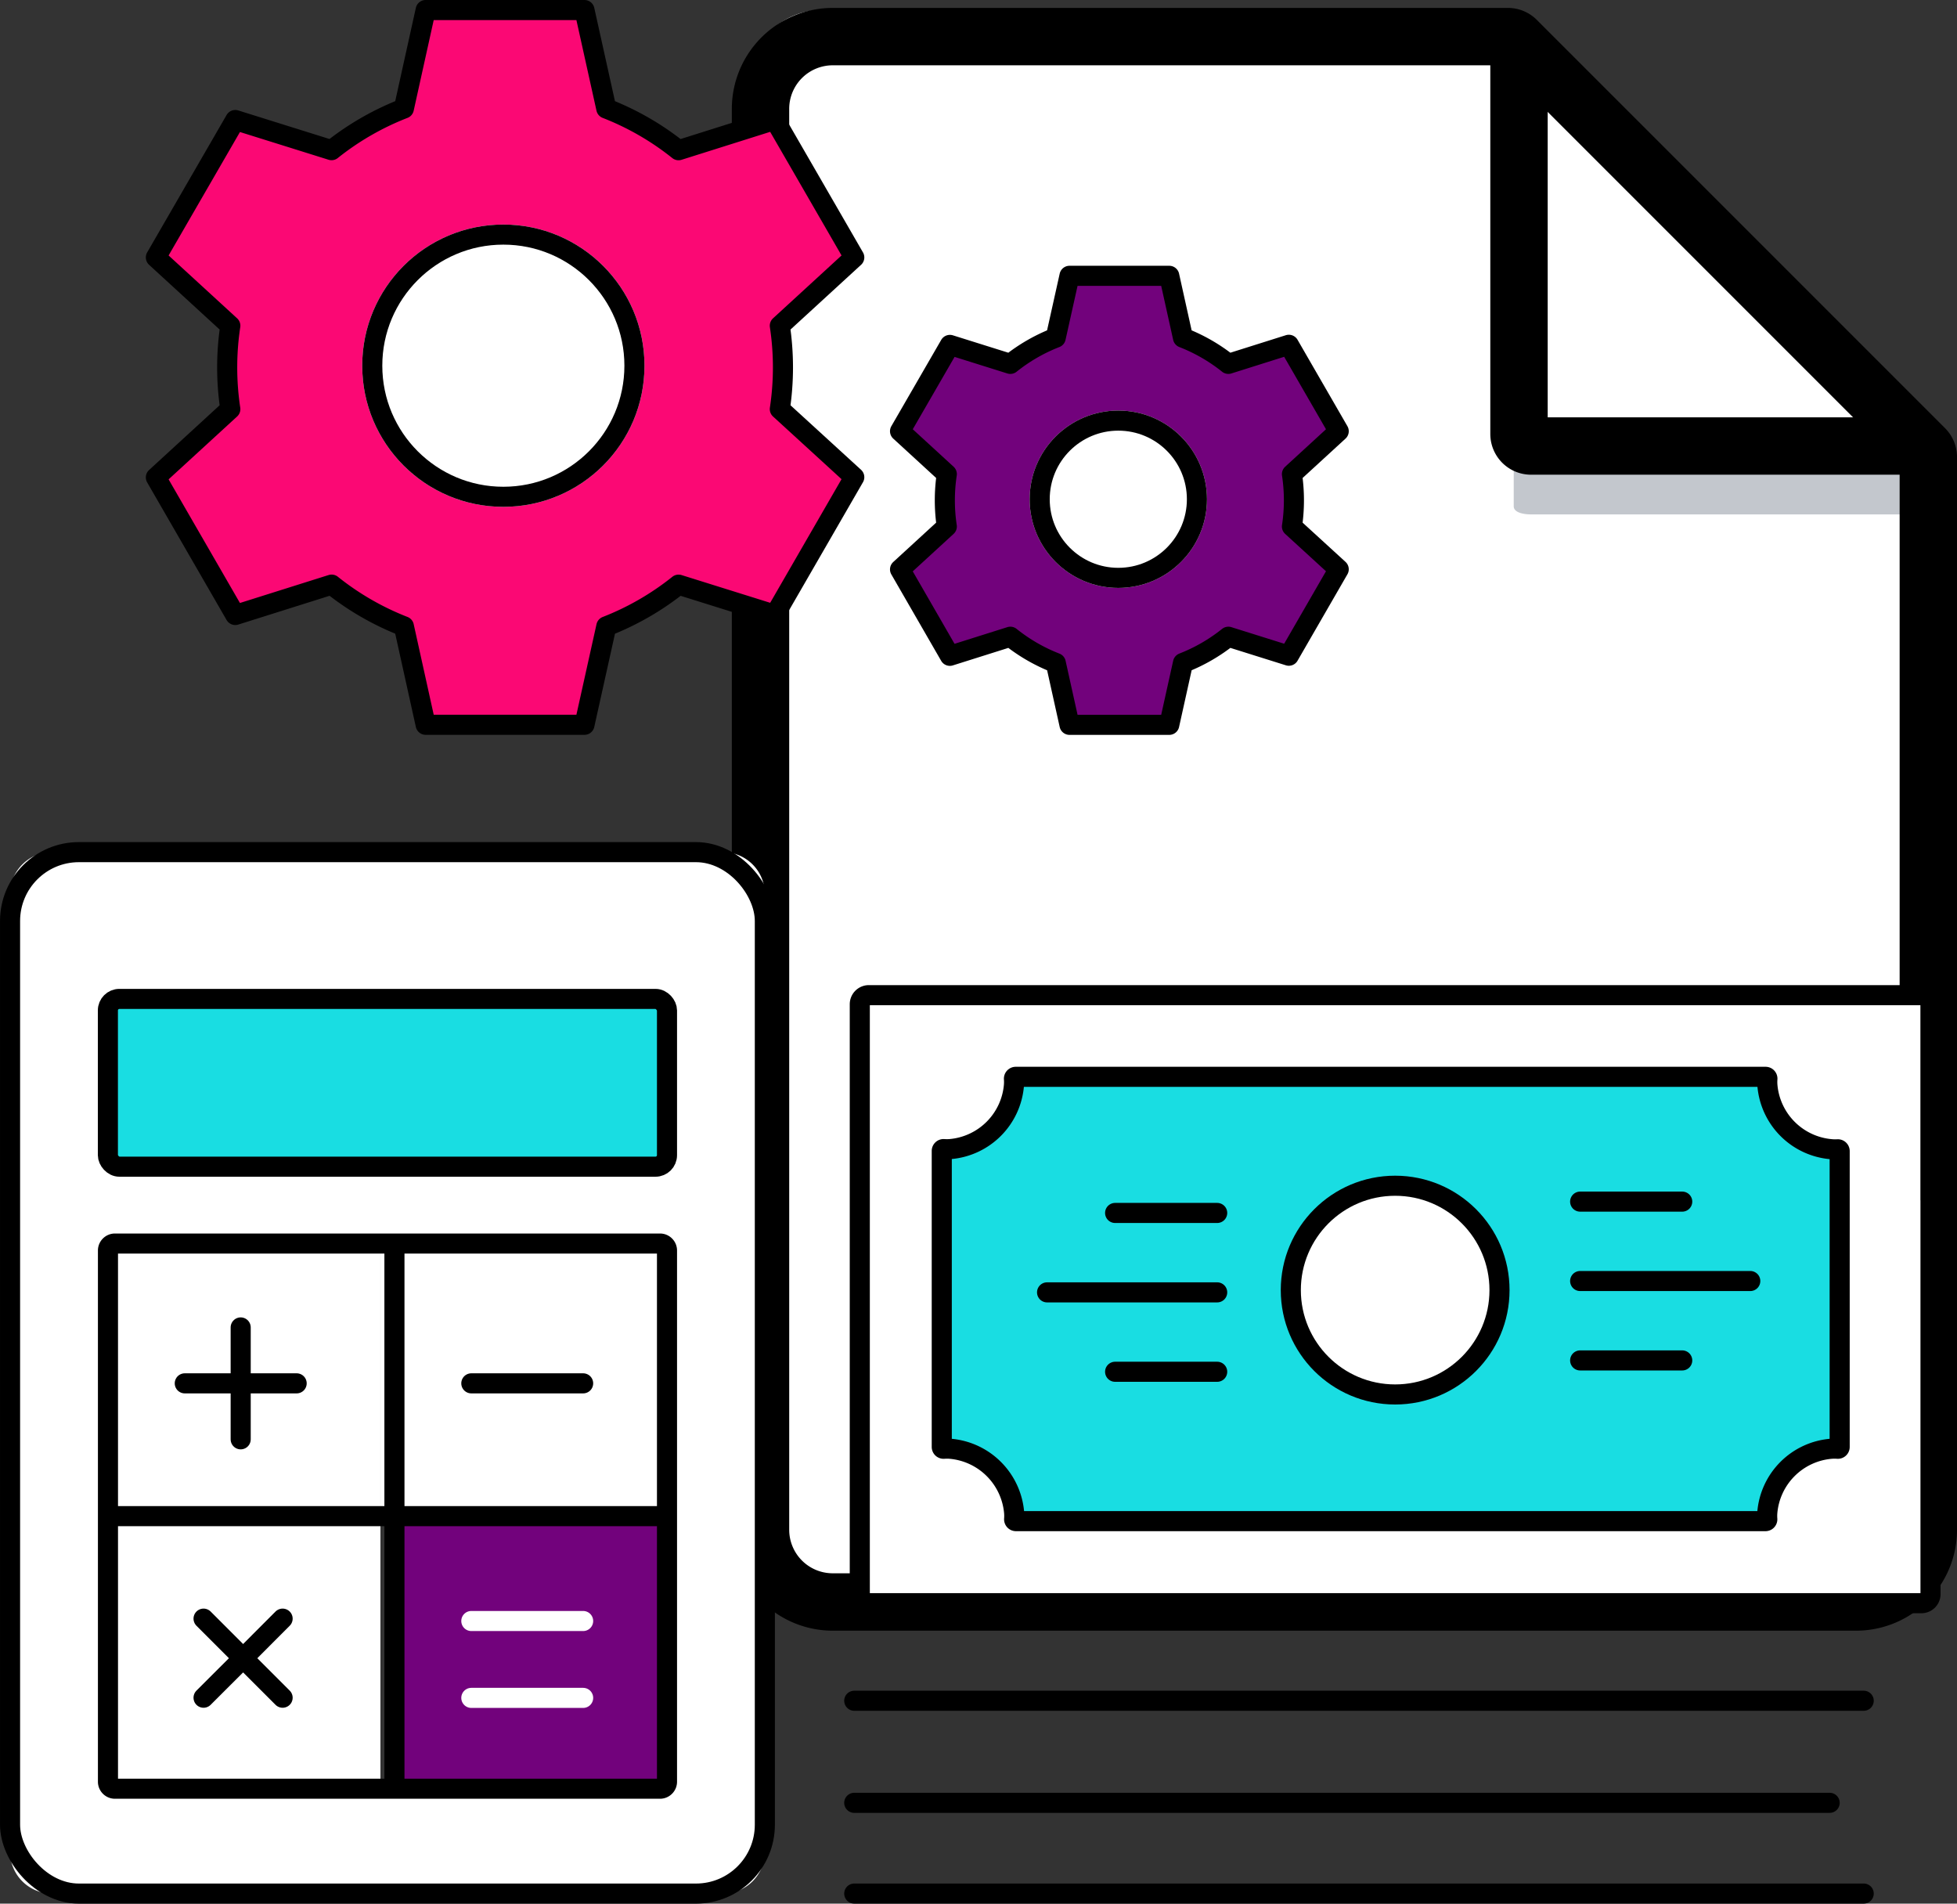
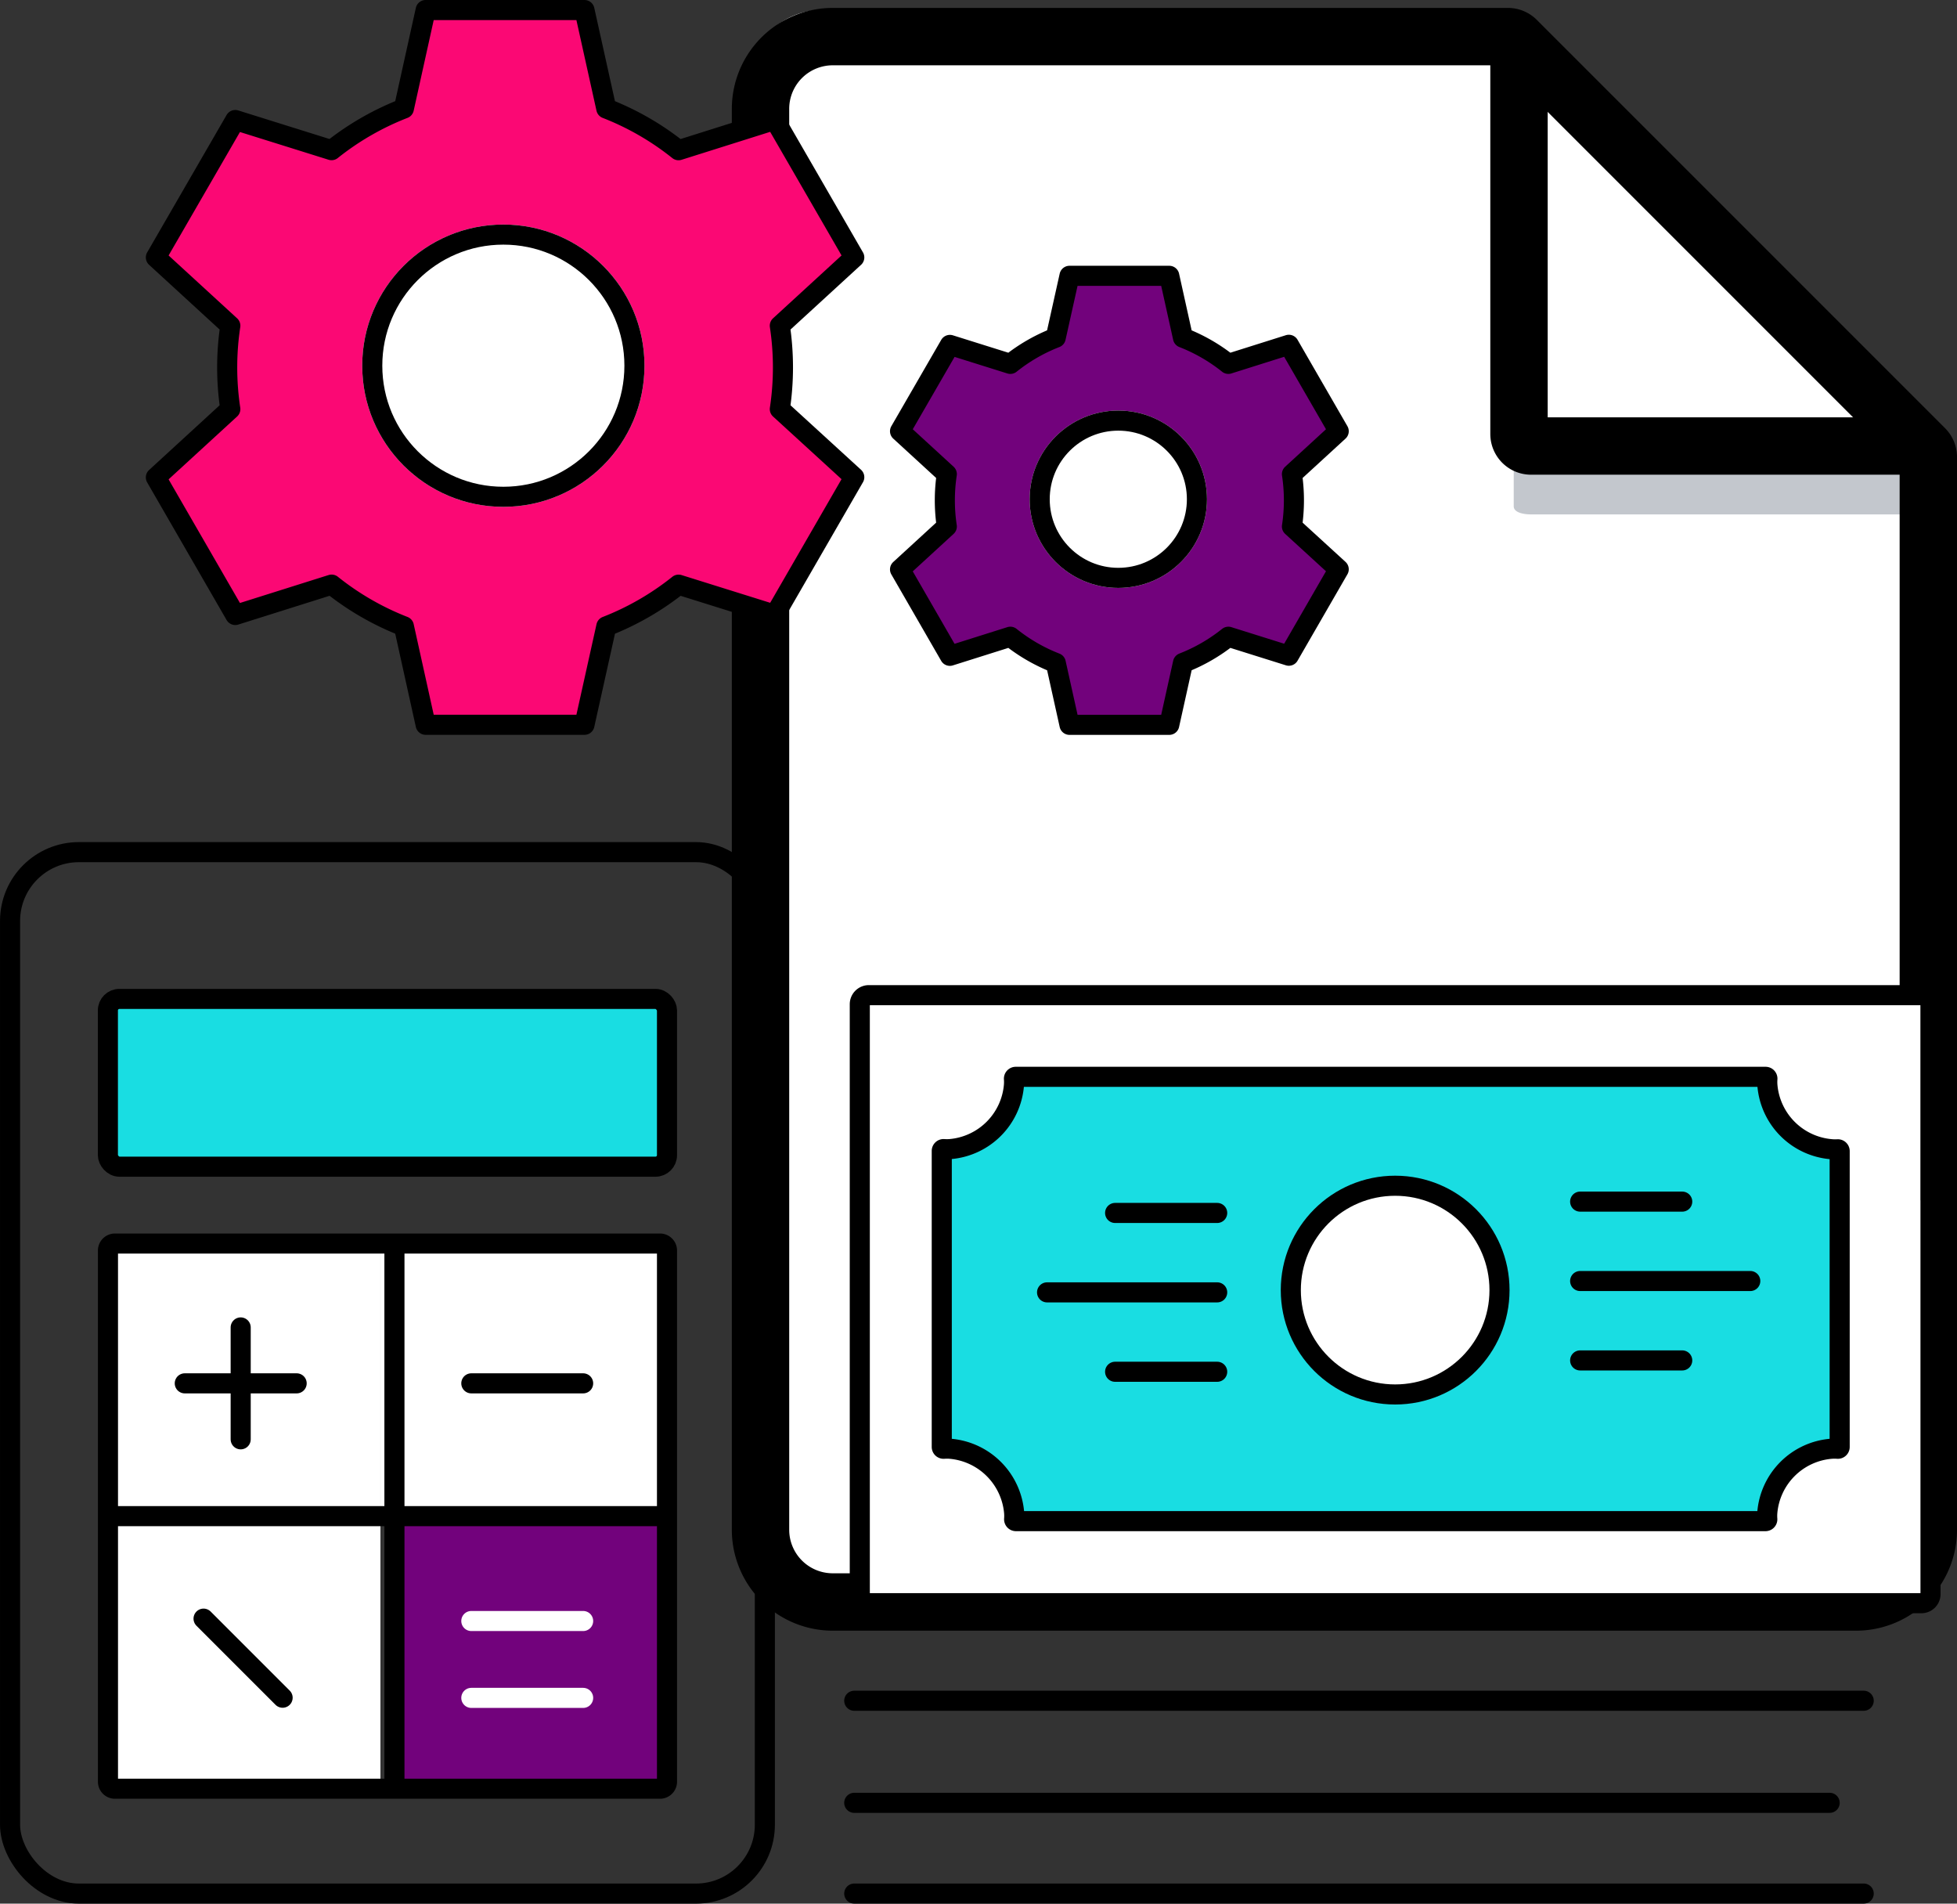
<svg xmlns="http://www.w3.org/2000/svg" width="136.436" height="132.699" viewBox="0 0 136.436 132.699">
  <rect x="0" y="0" width="136.436" height="132.699" fill="#333333" stroke="none" />
  <g id="boi_filing" data-name="boi filing" transform="translate(-1055.485 -2277.082)">
    <g id="Group_11047" data-name="Group 11047" transform="translate(862.186 -396.218)" style="mix-blend-mode: normal;isolation: isolate">
      <g id="Group_6596" data-name="Group 6596" transform="translate(194 2674)">
        <g id="Group_6590" data-name="Group 6590" transform="translate(51.525 0)">
-           <line id="Line_420" data-name="Line 420" x2="21.04" transform="translate(61.03 33.827)" fill="none" stroke="#000" stroke-linecap="round" stroke-width="1.4" />
          <path id="Path_14013" data-name="Path 14013" d="M98.585,52.642v74.976a5.05,5.05,0,0,1-5.05,5.05H22a5.05,5.05,0,0,1-5.05-5.05V28.31A5.05,5.05,0,0,1,22,23.26H69.213a.852.852,0,0,1,.589.242l.179.179V51.033a.842.842,0,0,0,.842.842H98.175l.179.179A.852.852,0,0,1,98.585,52.642Z" transform="translate(-16.95 -23.26)" fill="#fff" />
          <g id="Group_6587" data-name="Group 6587" transform="translate(0.795 1.853)">
            <path id="Path_13426" data-name="Path 13426" d="M95.468,51.778H68.189a.839.839,0,0,1-.839-.839V23.66Z" transform="translate(-14.471 -23.24)" fill="#fff" />
            <path id="Path_13434" data-name="Path 13434" d="M95.485,52.076a1.164,1.164,0,0,0,0-.724v-.315H68.207c-.462-.01-1.207-.115-1.207-.577v4.2c0,.462.745.567,1.207.567H95.485v.315" transform="translate(-14.489 -21.922)" fill="#c3c7cd" />
            <path id="Path_13435" data-name="Path 13435" d="M95.468,51.778H68.189a.839.839,0,0,1-.839-.839V23.66" transform="translate(-14.471 -23.24)" fill="none" stroke="#000" stroke-width="4" />
            <path id="Path_13436" data-name="Path 13436" d="M69.829,23.68,69.65,23.5a.85.85,0,0,0-.588-.241H21.986A5.036,5.036,0,0,0,16.95,28.3v99.043a5.036,5.036,0,0,0,5.036,5.036H93.33a5.036,5.036,0,0,0,5.036-5.036V52.564a.85.85,0,0,0-.241-.588l-.178-.178Z" transform="translate(-16.95 -23.26)" fill="none" stroke="#000" stroke-width="4" />
          </g>
          <line id="Line_427" data-name="Line 427" x1="21.04" transform="translate(52.47 80.671)" fill="none" stroke="#000" stroke-linecap="round" stroke-width="1.4" />
          <line id="Line_428" data-name="Line 428" x1="26.931" transform="translate(46.579 89.086)" fill="none" stroke="#000" stroke-linecap="round" stroke-width="1.4" />
        </g>
        <g id="Group_6595" data-name="Group 6595" transform="translate(10.166 0)">
          <path id="Path_14022" data-name="Path 14022" d="M36.29,55.823H25.218L23.7,48.959a19.26,19.26,0,0,1-5.038-2.906L11.946,48.17,6.41,38.579l5.19-4.761a19.485,19.485,0,0,1,0-5.813L6.41,23.244l5.536-9.577,6.712,2.1A19.26,19.26,0,0,1,23.7,12.865L25.218,6H36.29l1.522,6.865a19.26,19.26,0,0,1,5.038,2.906l6.712-2.117L55.1,23.244l-5.19,4.761a19.485,19.485,0,0,1,0,5.813l5.19,4.747-5.536,9.591-6.712-2.1a19.26,19.26,0,0,1-5.038,2.906Z" transform="translate(-6.41 -6)" fill="#fb0874" />
          <path id="Path_14023" data-name="Path 14023" d="M34.608,26.3A8.3,8.3,0,1,1,26.3,18,8.31,8.31,0,0,1,34.608,26.3Z" transform="translate(-1.96 -1.392)" fill="#fb0874" />
        </g>
        <g id="Group_10722" data-name="Group 10722" transform="translate(62.047 18.527)">
          <path id="Path_14022-2" data-name="Path 14022" d="M25.179,37.3H18.224l-.956-4.312A12.1,12.1,0,0,1,14.1,31.159l-4.216,1.33L6.41,26.465l3.26-2.991a12.24,12.24,0,0,1,0-3.651L6.41,16.832l3.477-6.016L14.1,12.138a12.1,12.1,0,0,1,3.164-1.826L18.224,6h6.955l.956,4.312A12.1,12.1,0,0,1,29.3,12.138l4.216-1.33,3.477,6.025-3.26,2.991a12.24,12.24,0,0,1,0,3.651l3.26,2.982-3.477,6.025L29.3,31.159a12.1,12.1,0,0,1-3.164,1.826Z" transform="translate(-6.41 -6)" fill="#72027c" />
          <path id="Path_14023-2" data-name="Path 14023" d="M28.432,23.216A5.216,5.216,0,1,1,23.216,18,5.22,5.22,0,0,1,28.432,23.216Z" transform="translate(-7.924 -7.568)" fill="#72027c" />
        </g>
        <g id="Group_6594" data-name="Group 6594" transform="translate(10.166 0)">
          <path id="Path_14022-3" data-name="Path 14022" d="M36.29,55.823H25.218L23.7,48.959a19.26,19.26,0,0,1-5.038-2.906L11.946,48.17,6.41,38.579l5.19-4.761a19.485,19.485,0,0,1,0-5.813L6.41,23.244l5.536-9.577,6.712,2.1A19.26,19.26,0,0,1,23.7,12.865L25.218,6H36.29l1.522,6.865a19.26,19.26,0,0,1,5.038,2.906l6.712-2.117L55.1,23.244l-5.19,4.761a19.485,19.485,0,0,1,0,5.813l5.19,4.747-5.536,9.591-6.712-2.1a19.26,19.26,0,0,1-5.038,2.906Z" transform="translate(-6.41 -6)" fill="none" stroke="#000" stroke-linecap="round" stroke-linejoin="round" stroke-width="1.4" />
          <path id="Path_14023-3" data-name="Path 14023" d="M34.608,26.3A8.3,8.3,0,1,1,26.3,18,8.31,8.31,0,0,1,34.608,26.3Z" transform="translate(-1.96 -1.392)" fill="none" stroke="#000" stroke-width="1.4" />
        </g>
        <g id="Group_10723" data-name="Group 10723" transform="translate(62.047 18.527)">
          <path id="Path_14022-4" data-name="Path 14022" d="M25.179,37.3H18.224l-.956-4.312A12.1,12.1,0,0,1,14.1,31.159l-4.216,1.33L6.41,26.465l3.26-2.991a12.24,12.24,0,0,1,0-3.651L6.41,16.832l3.477-6.016L14.1,12.138a12.1,12.1,0,0,1,3.164-1.826L18.224,6h6.955l.956,4.312A12.1,12.1,0,0,1,29.3,12.138l4.216-1.33,3.477,6.025-3.26,2.991a12.24,12.24,0,0,1,0,3.651l3.26,2.982-3.477,6.025L29.3,31.159a12.1,12.1,0,0,1-3.164,1.826Z" transform="translate(-6.41 -6)" fill="none" stroke="#000" stroke-linecap="round" stroke-linejoin="round" stroke-width="1.4" />
          <path id="Path_14023-4" data-name="Path 14023" d="M28.432,23.216A5.216,5.216,0,1,1,23.216,18,5.22,5.22,0,0,1,28.432,23.216Z" transform="translate(-7.924 -7.568)" fill="none" stroke="#000" stroke-width="1.4" />
        </g>
        <g id="Ellipse_363" data-name="Ellipse 363" transform="translate(24.552 14.953)" fill="#fff" stroke="#000" stroke-width="1.4">
          <ellipse cx="9.839" cy="9.839" rx="9.839" ry="9.839" stroke="none" />
          <ellipse cx="9.839" cy="9.839" rx="9.139" ry="9.139" fill="none" />
        </g>
        <g id="Ellipse_543" data-name="Ellipse 543" transform="translate(71.083 27.92)" fill="#fff" stroke="#000" stroke-width="1.4">
          <ellipse cx="6.181" cy="6.181" rx="6.181" ry="6.181" stroke="none" />
          <ellipse cx="6.181" cy="6.181" rx="5.481" ry="5.481" fill="none" />
        </g>
        <g id="Group_10721" data-name="Group 10721" transform="translate(58.854 68.671)">
          <path id="Path_13581" data-name="Path 13581" d="M68.765,47.6a7.275,7.275,0,0,1,7.275,7.275c0,4.017-3.258,8.54-7.275,8.54s-7.275-4.523-7.275-8.54A7.275,7.275,0,0,1,68.765,47.6Z" transform="translate(-31.054 -34.315)" fill="#fff" />
          <path id="Path_13582" data-name="Path 13582" d="M93.313,43.031V63.946H93a4.744,4.744,0,0,0-4.744,4.744,2.649,2.649,0,0,0,0,.316H35.731a2.649,2.649,0,0,0,0-.316,4.744,4.744,0,0,0-4.744-4.744H30.67V43.031h.316a4.744,4.744,0,0,0,4.744-4.744,2.648,2.648,0,0,0,0-.316H88.276a2.648,2.648,0,0,0,0,.316,4.744,4.744,0,0,0,4.745,4.744ZM69.591,52.852a7.271,7.271,0,1,0,0,.008Z" transform="translate(-24.605 -32.3)" fill="#19dde2" />
          <path id="Path_13583" data-name="Path 13583" d="M97.5,30.8a.633.633,0,0,1,.633.633V72.552a.633.633,0,0,1-.633.633H24.123a.633.633,0,0,1-.633-.633V31.433a.633.633,0,0,1,.633-.633ZM91.811,62.43V41.53h-.316a4.744,4.744,0,0,1-4.744-4.744,2.648,2.648,0,0,1,0-.316H34.228a2.65,2.65,0,0,1,0,.316,4.744,4.744,0,0,1-4.744,4.744h-.316V62.446h.316a4.744,4.744,0,0,1,4.744,4.744,2.65,2.65,0,0,1,0,.316H86.774a2.655,2.655,0,0,1,0-.316,4.745,4.745,0,0,1,4.745-4.744Z" transform="translate(-23.103 -30.8)" fill="#fff" />
          <path id="Path_13584" data-name="Path 13584" d="M98.137,44.4V72.552a.633.633,0,0,1-.633.633H24.123a.633.633,0,0,1-.633-.633V31.433a.633.633,0,0,1,.633-.633H97.5a.633.633,0,0,1,.633.633V44.4Z" transform="translate(-23.103 -30.8)" fill="none" stroke="#000" stroke-width="1.4" />
          <circle id="Ellipse_202" data-name="Ellipse 202" cx="7.275" cy="7.275" r="7.275" transform="translate(30.436 13.285)" fill="none" stroke="#000" stroke-width="1.4" />
          <line id="Line_171" data-name="Line 171" x2="7.117" transform="translate(18.187 15.182)" fill="none" stroke="#000" stroke-linecap="round" stroke-width="1.4" />
          <line id="Line_172" data-name="Line 172" x2="11.861" transform="translate(13.443 20.718)" fill="none" stroke="#000" stroke-linecap="round" stroke-width="1.4" />
          <line id="Line_173" data-name="Line 173" x2="7.117" transform="translate(18.187 26.253)" fill="none" stroke="#000" stroke-linecap="round" stroke-width="1.4" />
          <line id="Line_174" data-name="Line 174" x1="7.117" transform="translate(50.608 14.392)" fill="none" stroke="#000" stroke-linecap="round" stroke-width="1.4" />
          <line id="Line_175" data-name="Line 175" x1="11.861" transform="translate(50.608 19.927)" fill="none" stroke="#000" stroke-linecap="round" stroke-width="1.4" />
          <line id="Line_176" data-name="Line 176" x1="7.117" transform="translate(50.608 25.462)" fill="none" stroke="#000" stroke-linecap="round" stroke-width="1.4" />
          <line id="Line_177" data-name="Line 177" x2="70.377" transform="translate(0 49.185)" fill="none" stroke="#000" stroke-linecap="round" stroke-width="1.4" />
          <line id="Line_178" data-name="Line 178" x2="68.004" transform="translate(0 56.301)" fill="none" stroke="#000" stroke-linecap="round" stroke-width="1.4" />
          <line id="Line_179" data-name="Line 179" x2="70.377" transform="translate(0 62.627)" fill="none" stroke="#000" stroke-linecap="round" stroke-width="1.4" />
          <path id="Path_13587" data-name="Path 13587" d="M92.728,43.045a4.871,4.871,0,0,1-4.452-4.452,2.983,2.983,0,0,1,0-.459A.127.127,0,0,0,88.15,38H35.874a.127.127,0,0,0-.127.134,2.983,2.983,0,0,1,0,.451A4.871,4.871,0,0,1,31.3,43.037a2.982,2.982,0,0,1-.451,0,.127.127,0,0,0-.134.127V63.8a.127.127,0,0,0,.134.127,2.99,2.99,0,0,1,.459,0,4.887,4.887,0,0,1,4.452,4.452,2.988,2.988,0,0,1,0,.459.127.127,0,0,0,.127.134H88.15a.127.127,0,0,0,.119-.134,2.988,2.988,0,0,1,0-.459,4.871,4.871,0,0,1,4.452-4.452,2.99,2.99,0,0,1,.459,0,.126.126,0,0,0,.134-.127V43.179a.127.127,0,0,0-.134-.127A2.98,2.98,0,0,1,92.728,43.045Z" transform="translate(-24.613 -32.307)" fill="none" stroke="#000" stroke-width="1.4" />
        </g>
        <g id="Group_6584" data-name="Group 6584" transform="translate(0 58.701)">
          <path id="Path_13328" data-name="Path 13328" d="M80.977,94.6v18.515a.487.487,0,0,1-.487.487H61v-19Z" transform="translate(-34.689 -48.313)" fill="#72027c" />
          <path id="Path_13329" data-name="Path 13329" d="M48,94.6v19H29.487a.487.487,0,0,1-.487-.487V94.6Z" transform="translate(-22.179 -48.313)" fill="#fff" />
          <path id="Path_13330" data-name="Path 13330" d="M80.177,63.887V82.4H60.2v-19H79.689A.487.487,0,0,1,80.177,63.887Z" transform="translate(-34.377 -36.115)" fill="#fff" />
          <path id="Path_13331" data-name="Path 13331" d="M48,63.4v19H29V63.887a.487.487,0,0,1,.487-.487Z" transform="translate(-22.179 -36.115)" fill="#fff" />
          <rect id="Rectangle_2634" data-name="Rectangle 2634" width="38.979" height="11.694" rx="0.8" transform="translate(6.821 10.232)" fill="#19dde2" />
-           <path id="Path_13332" data-name="Path 13332" d="M70.422,21.523V88.275A2.923,2.923,0,0,1,67.5,91.2H20.723A2.923,2.923,0,0,1,17.8,88.275V21.523A2.923,2.923,0,0,1,20.723,18.6H67.5a2.923,2.923,0,0,1,2.923,2.923ZM63.6,83.4V46.373a.487.487,0,0,0-.487-.487h-38a.487.487,0,0,0-.487.487V83.4a.487.487,0,0,0,.487.487h38A.487.487,0,0,0,63.6,83.4Zm0-42.877V29.806a.487.487,0,0,0-.487-.487h-38a.487.487,0,0,0-.487.487V40.526a.487.487,0,0,0,.487.487h38A.487.487,0,0,0,63.6,40.526Z" transform="translate(-17.8 -18.6)" fill="#fff" />
          <rect id="Rectangle_2635" data-name="Rectangle 2635" width="52.622" height="72.598" rx="4.8" transform="translate(0 0)" fill="none" stroke="#000" stroke-width="1.4" />
          <path id="Path_13333" data-name="Path 13333" d="M37.8,79.4h7.8" transform="translate(-25.619 -42.37)" fill="none" stroke="#000" stroke-linecap="round" stroke-width="1.4" />
          <path id="Path_13334" data-name="Path 13334" d="M44.2,80.8V73" transform="translate(-28.121 -39.868)" fill="none" stroke="#000" stroke-linecap="round" stroke-width="1.4" />
          <line id="Line_53" data-name="Line 53" x2="7.796" transform="translate(32.158 37.03)" fill="none" stroke="#000" stroke-linecap="round" stroke-width="1.4" />
          <line id="Line_54" data-name="Line 54" x2="7.796" transform="translate(32.158 53.597)" fill="none" stroke="#fff" stroke-linecap="round" stroke-width="1.4" />
          <line id="Line_55" data-name="Line 55" x2="7.796" transform="translate(32.158 58.956)" fill="none" stroke="#fff" stroke-linecap="round" stroke-width="1.4" />
-           <path id="Path_13335" data-name="Path 13335" d="M39.95,111.842l2.759-2.753,2.753-2.759" transform="translate(-26.46 -52.898)" fill="none" stroke="#000" stroke-linecap="round" stroke-width="1.4" />
          <path id="Path_13336" data-name="Path 13336" d="M45.462,111.842l-2.753-2.753L39.95,106.33" transform="translate(-26.46 -52.898)" fill="none" stroke="#000" stroke-linecap="round" stroke-width="1.4" />
          <rect id="Rectangle_2636" data-name="Rectangle 2636" width="38.979" height="11.694" rx="0.8" transform="translate(6.821 10.232)" fill="none" stroke="#000" stroke-width="1.4" />
          <path id="Path_13338" data-name="Path 13338" d="M61.8,63.4v38" transform="translate(-35.002 -36.115)" fill="none" stroke="#000" stroke-width="1.4" />
          <path id="Path_13340" data-name="Path 13340" d="M67.979,82.4v18.515a.487.487,0,0,1-.487.487h-38a.487.487,0,0,1-.487-.487V63.887a.487.487,0,0,1,.487-.487h38a.487.487,0,0,1,.487.487Z" transform="translate(-22.179 -36.115)" fill="none" stroke="#000" stroke-width="1.4" />
          <path id="Path_13341" data-name="Path 13341" d="M67.979,94.6H29" transform="translate(-22.179 -48.313)" fill="none" stroke="#000" stroke-width="1.4" />
        </g>
      </g>
    </g>
  </g>
</svg>